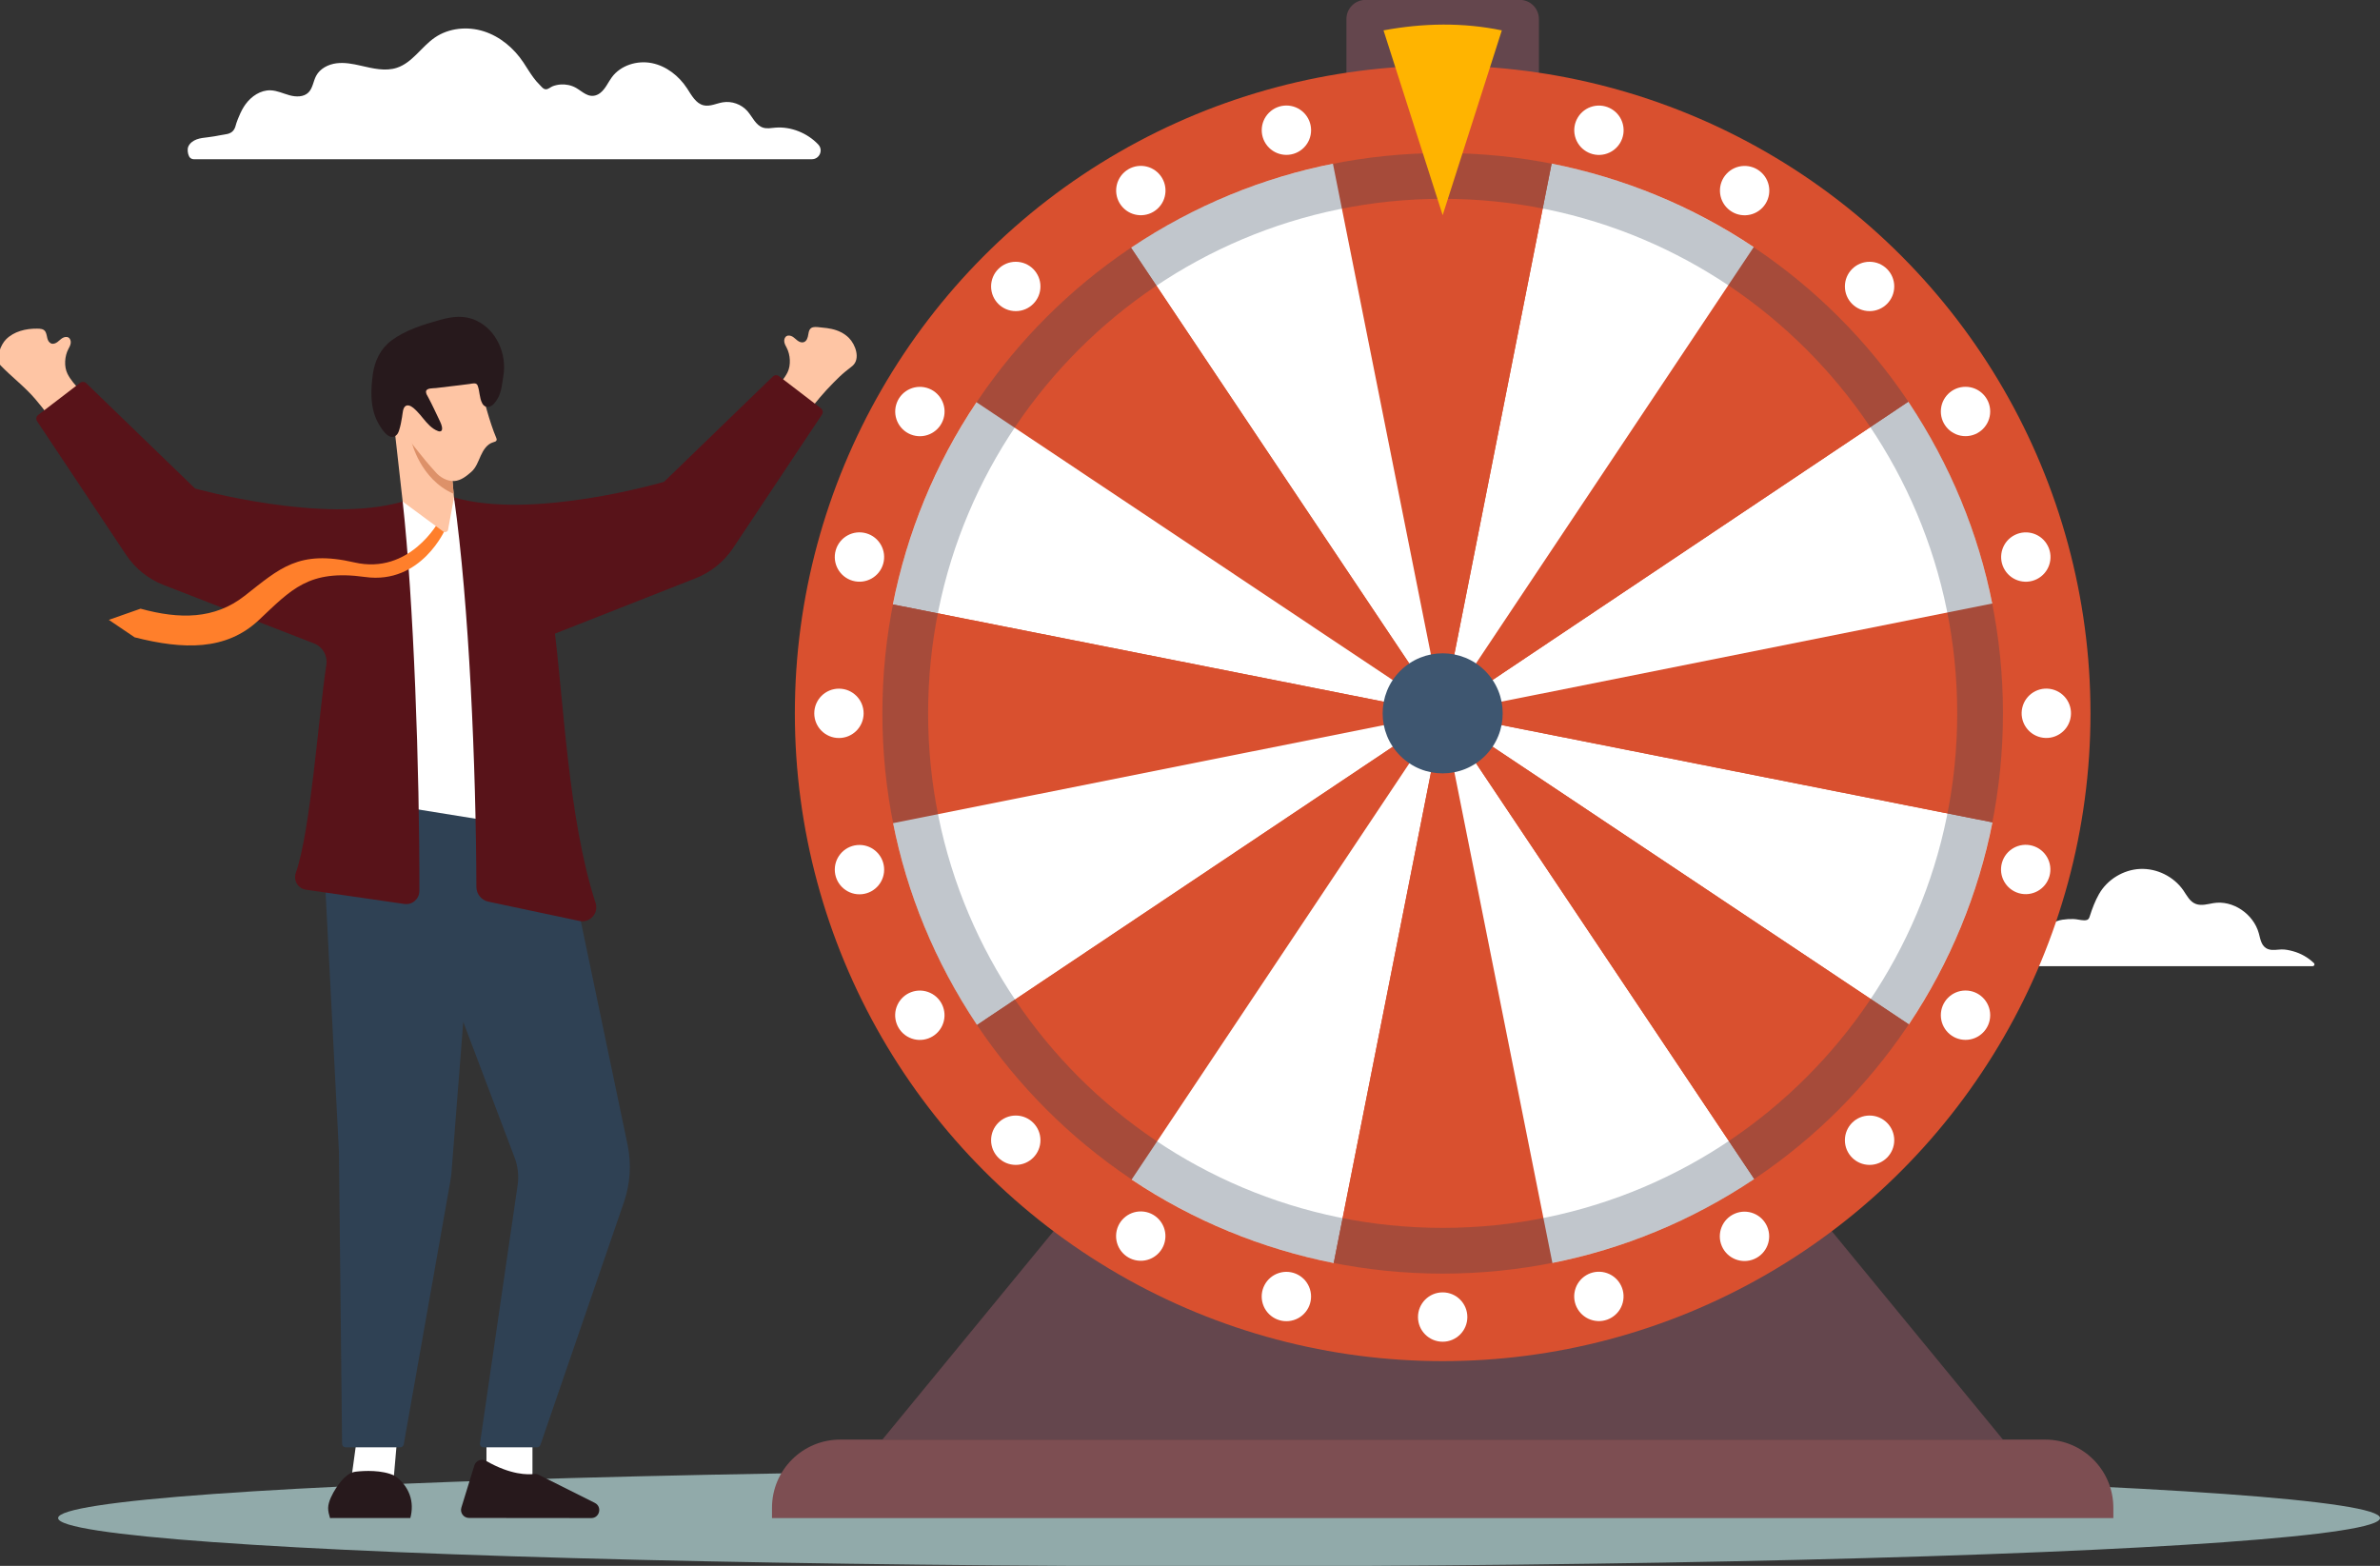
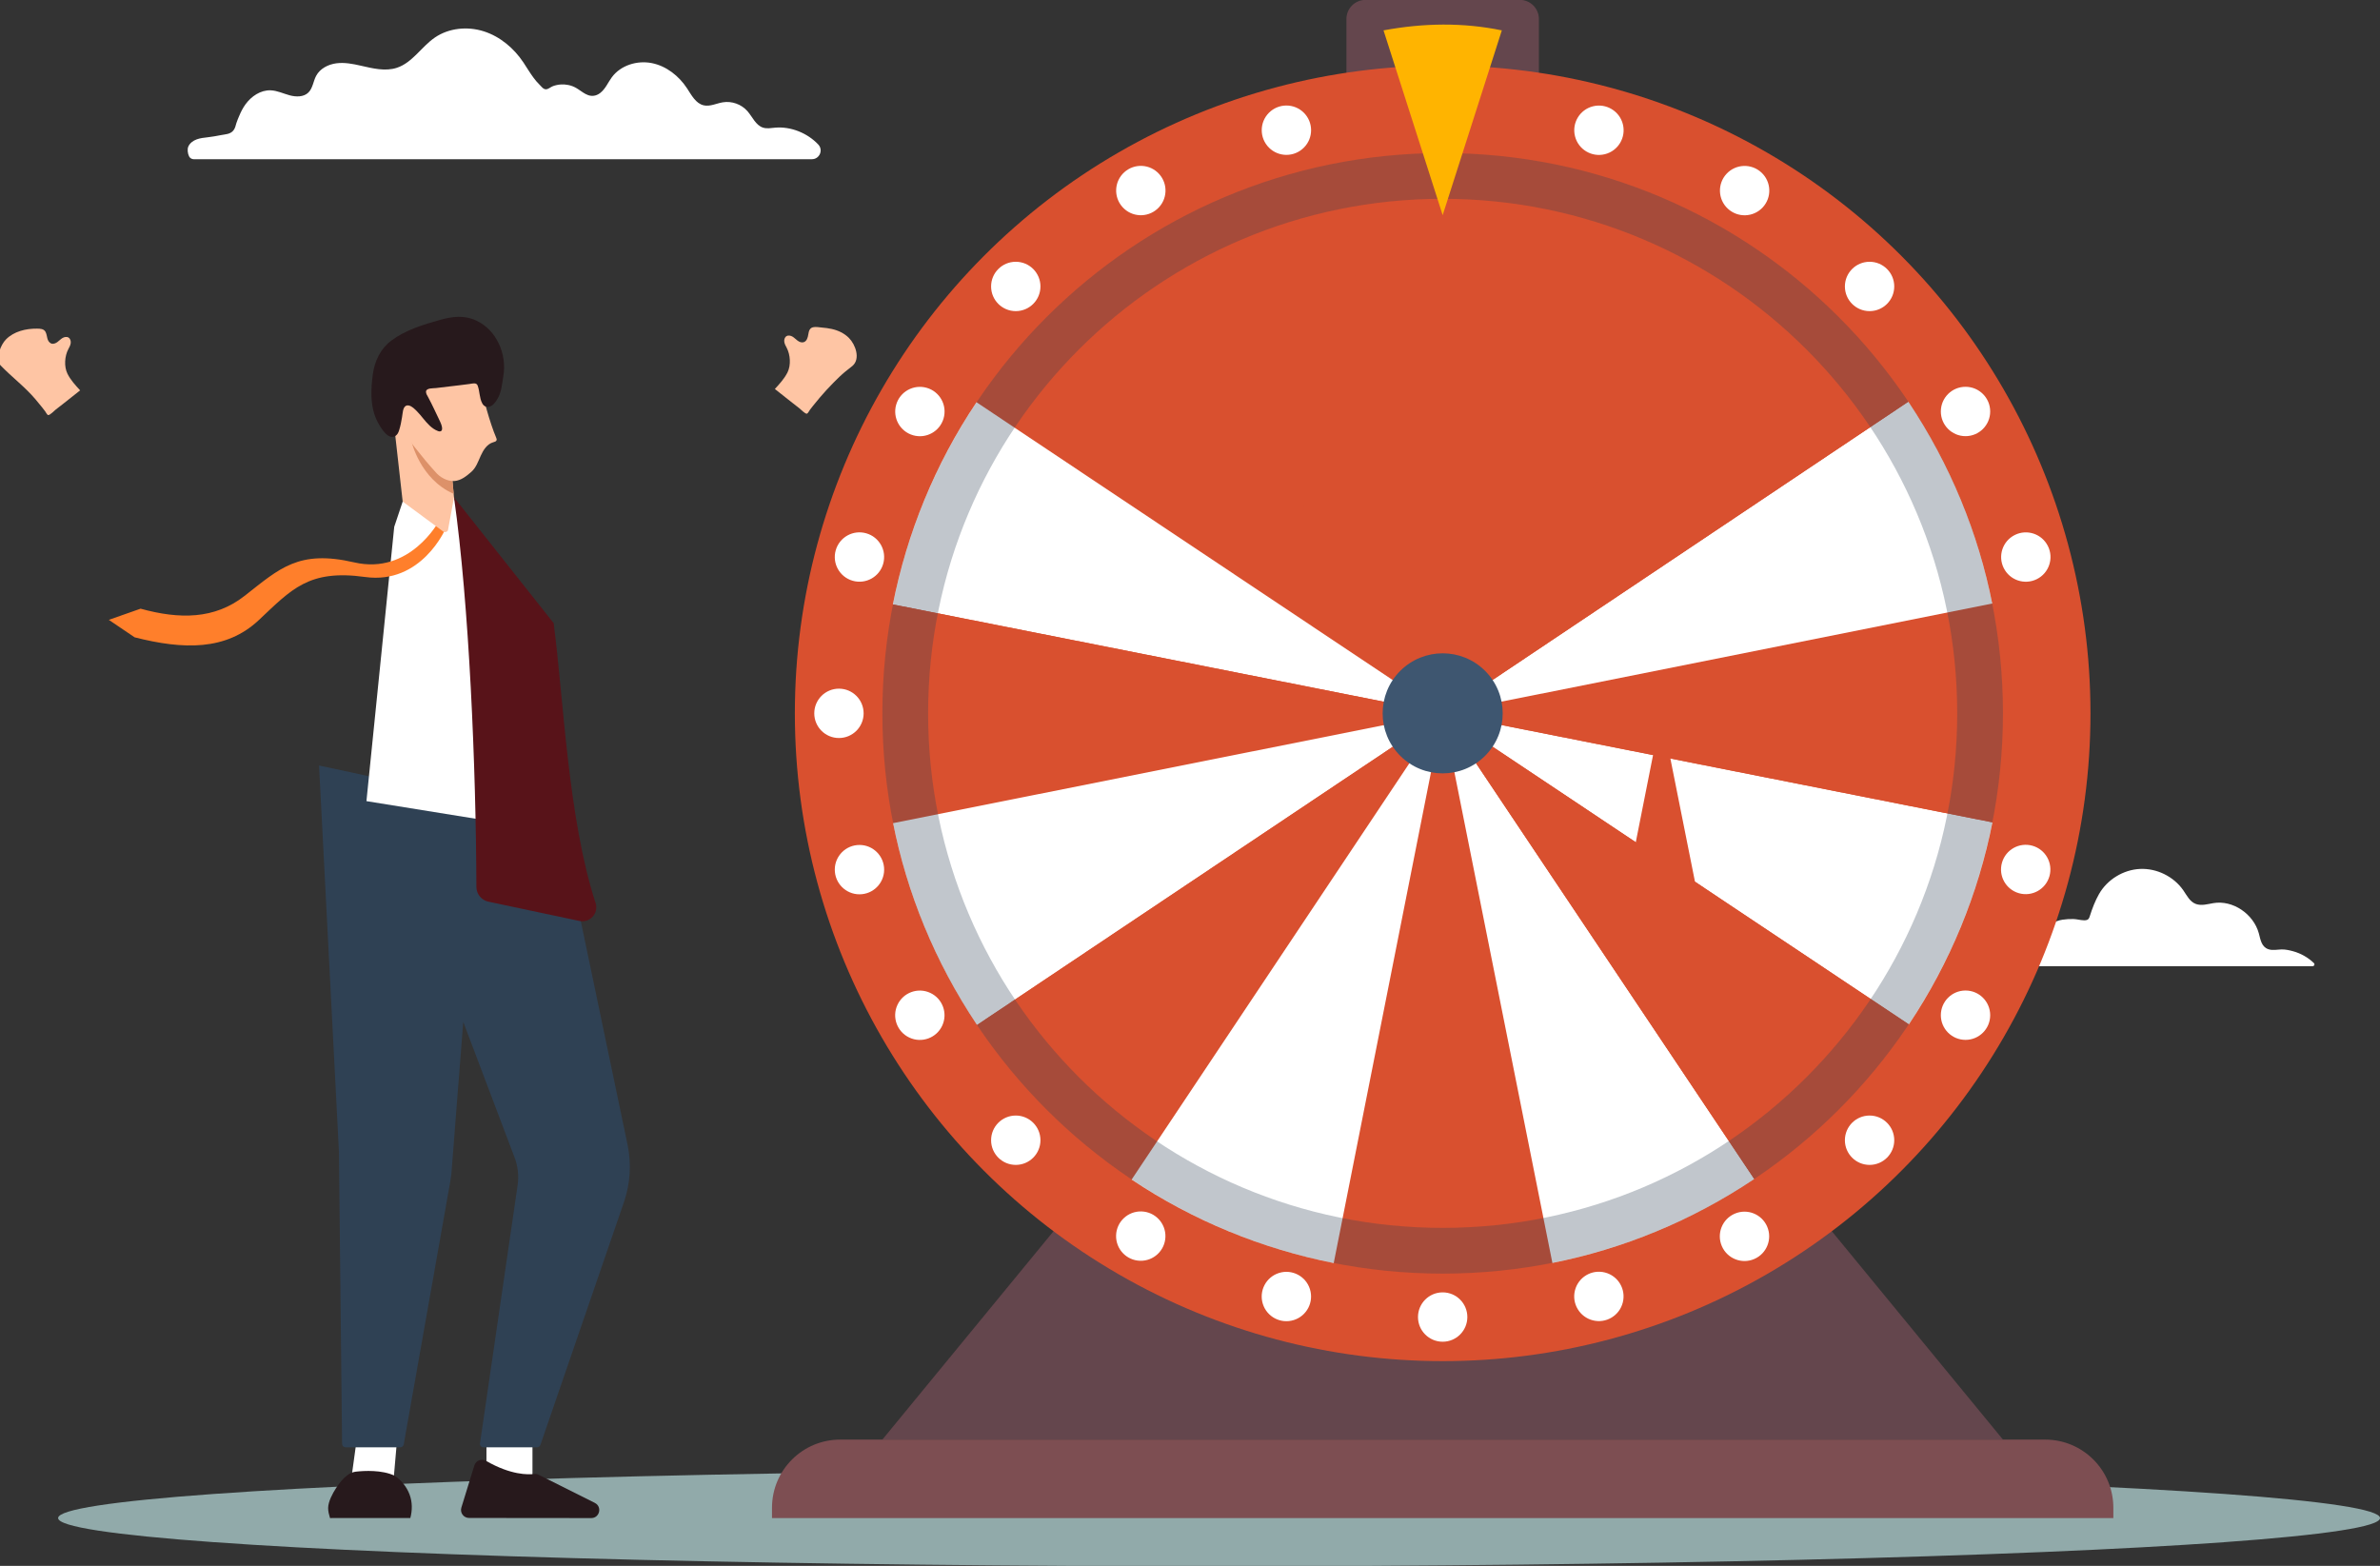
<svg xmlns="http://www.w3.org/2000/svg" id="Layer_19" version="1.1" viewBox="0 0 2333 1535">
  <rect x="0" y="0" width="2333" height="1535" fill="#333333" stroke="none" />
  <defs>
    <style>
      .st0 {
        fill: #64464d;
      }

      .st1 {
        fill: #d9502f;
      }

      .st2 {
        fill: #ff7f2b;
      }

      .st3 {
        fill: #27191c;
      }

      .st4 {
        fill: #fff;
      }

      .st5 {
        fill: #91aaaa;
      }

      .st6 {
        fill: #ffb400;
      }

      .st7 {
        fill: #7d4e52;
      }

      .st8 {
        fill: #3e5670;
      }

      .st9 {
        opacity: .3;
      }

      .st10 {
        fill: #fec5a4;
      }

      .st11 {
        fill: #fec5a4;
      }

      .st12 {
        fill: #581319;
      }

      .st13 {
        fill: #2f4154;
      }

      .st14 {
        fill: #2f4154;
      }

      .st15 {
        fill: #dd9169;
      }
    </style>
  </defs>
  <ellipse class="st5" cx="1195" cy="1488.12" rx="1138.03" ry="47.26" />
  <g>
    <g>
      <path class="st4" d="M1948.62,947.11h318.36c1.58,0,2.36-1.93,1.23-3.02-5.72-5.51-12.83-9.55-20.5-11.64-3.58-.97-7.33-1.8-11.05-1.74-4.4.07-8.89,1.26-13.18-.25-6.81-2.39-7.6-9.54-9.26-15.57-5.2-18.9-25.44-32.92-44.75-29.55-5.42.94-11.4,2.74-16.82.84-6.14-2.15-9.07-8.58-12.55-13.57-9.41-13.44-25.94-21.57-42.33-20.81-16.39.76-32.1,10.39-40.22,24.64-3.76,6.6-6.67,14.23-8.95,21.45-.46,1.46-.97,3.05-2.45,3.75-.99.47-2.11.54-3.21.52-3.52-.08-6.94-1.13-10.46-1.25-3.51-.11-7.17.13-10.64.64-7.59,1.1-15.18,5.55-17.82,12.75-1.65,4.49-1.32,9.74-4.06,13.66-3.23,4.61-9.63,5.74-15.22,5.13-5.59-.61-11.04-2.54-16.66-2.48-10.02.1-18.32,5.04-21.14,14.2-.35,1.13.49,2.29,1.68,2.29Z" />
      <path class="st4" d="M802.15,141.7c-10.64-11.31-26.97-17.9-42.28-16.55-3.94.35-8.01,1.16-11.79,0-7.31-2.26-10.45-10.6-15.52-16.33-5.87-6.64-15.26-9.97-24-8.53-6.31,1.04-12.53,4.38-18.76,2.95-7.78-1.78-11.94-9.94-16.31-16.62-7.98-12.19-20.32-21.94-34.61-24.77-14.29-2.83-30.37,2.1-39.07,13.79-3.84,5.16-6.18,11.36-11.46,15.5-1,.79-2.11,1.46-3.29,1.93-8.3,3.34-14.02-3.32-20.53-6.99-4.5-2.54-9.76-3.6-14.89-3.25-2.61.18-5.21.73-7.67,1.64-2.15.8-4.35,2.95-6.64,3.06-2.78.13-4.56-2.68-6.33-4.38-2.17-2.1-4.12-4.42-5.92-6.84-3.63-4.87-6.7-10.12-10.07-15.17-9.29-13.91-22.8-25.32-38.74-30.41s-34.3-3.36-48.08,6.14c-13.14,9.05-21.99,24.6-37.15,29.58-11.37,3.74-23.69.61-35.36-2.05-7.86-1.8-15.95-3.38-23.95-2.34-8,1.04-16.01,5.14-19.81,12.25-2.89,5.4-3.3,12.25-7.72,16.49-4.65,4.46-12.07,4.32-18.29,2.63-6.22-1.69-12.21-4.65-18.65-4.88-9.81-.36-18.94,5.85-24.68,13.81-2.43,3.37-4.34,7.08-5.95,10.91-1,2.37-2.14,4.89-2.89,7.34-.82,2.67-1.19,5.12-3.04,7.37-3.07,3.73-7.93,3.63-12.29,4.51-4.13.84-8.29,1.53-12.47,2.04-3.74.45-7.54.79-11.08,2.08-3.54,1.29-6.86,3.7-8.31,7.17-1.03,2.47-.65,6.65.82,9.56.85,1.7,2.63,2.73,4.54,2.73,40.01,0,605.95,0,605.95,0,7.45,0,11.38-8.92,6.28-14.35Z" />
    </g>
    <g>
      <polygon class="st0" points="1963.41 1411.2 864.95 1411.2 1048.62 1187.59 1779.74 1187.59 1963.41 1411.2" />
      <path class="st7" d="M2004.77,1411.2H823.59c-36.91,0-66.84,29.93-66.84,66.84v10.08h1314.87v-10.08c0-36.91-29.93-66.84-66.84-66.84Z" />
      <path class="st0" d="M1489.77-.12h-151.18c-10.35,0-18.75,8.39-18.75,18.75v73.36h188.67V18.62c0-10.35-8.39-18.75-18.75-18.75Z" />
      <circle class="st1" cx="1414.18" cy="699.27" r="635.02" />
      <g>
        <path class="st4" d="M1953.1,806.12c-13.91,70.21-41.56,137.7-81.96,198.09l-456.97-304.89,538.93,106.8Z" />
        <path class="st1" d="M1953.1,806.12l-538.93-106.8,538.73-107.69c14.4,71.37,14.12,144.28.2,214.49Z" />
        <path class="st4" d="M1952.89,591.63l-538.73,107.69,456.45-305.55c41.38,61.98,68.61,129.16,82.28,197.87Z" />
        <path class="st1" d="M1870.61,393.77l-456.45,305.55,304.92-457.08c58.3,38.84,110.12,89.65,151.53,151.53Z" />
-         <path class="st4" d="M1719.08,242.24l-304.92,457.08,106.8-538.93c70.21,13.91,137.72,41.45,198.12,81.85Z" />
        <path class="st1" d="M1520.96,160.39l-106.8,538.93-107.55-538.82c71.23-14.32,144.14-14.03,214.35-.11Z" />
-         <path class="st4" d="M1414.17,699.32l-305.44-456.42.02-.11c61.88-41.41,129.16-68.61,197.87-82.28l107.55,538.82Z" />
        <path class="st1" d="M1414.17,699.32l-456.94-305c38.84-58.3,89.52-110.04,151.5-151.42l305.44,456.42Z" />
        <path class="st4" d="M1414.17,699.32l-538.93-106.8c13.91-70.21,41.45-137.72,81.99-198.2l456.94,305Z" />
        <path class="st1" d="M1414.17,699.32l-538.7,107.58c-14.32-71.24-14.14-144.17-.23-214.38l538.93,106.8Z" />
        <path class="st4" d="M1414.17,699.32l-456.42,305.44c-41.4-61.87-68.61-129.16-82.28-197.86l538.7-107.58Z" />
        <path class="st1" d="M1414.17,699.32l-304.88,456.97c-58.31-38.85-110.13-89.65-151.54-151.53l456.42-305.44Z" />
        <path class="st4" d="M1414.17,699.32l-106.78,538.82c-70.21-13.91-137.72-41.45-198.11-81.85l304.88-456.97Z" />
-         <path class="st1" d="M1521.75,1238.03c-71.24,14.32-144.15,14.03-214.36.11l106.78-538.82,107.58,538.71Z" />
+         <path class="st1" d="M1521.75,1238.03l106.78-538.82,107.58,538.71Z" />
        <path class="st4" d="M1719.61,1155.74c-61.88,41.41-129.16,68.61-197.87,82.29l-107.58-538.71,305.45,456.42Z" />
        <path class="st1" d="M1871.13,1004.21c-38.84,58.3-89.65,110.12-151.52,151.53l-305.45-456.42,456.97,304.89Z" />
      </g>
      <g class="st9">
        <path class="st13" d="M1414.18,150.03c-303.33,0-549.24,245.91-549.24,549.24s245.91,549.23,549.24,549.23,549.23-245.89,549.23-549.23-245.89-549.24-549.23-549.24ZM1414.18,1203.65c-278.56,0-504.39-225.82-504.39-504.37s225.82-504.39,504.39-504.39,504.37,225.82,504.37,504.39-225.81,504.37-504.37,504.37Z" />
      </g>
      <circle class="st8" cx="1414.18" cy="699.27" r="58.85" transform="translate(-80.25 1204.79) rotate(-45)" />
      <g>
        <circle class="st4" cx="1261.01" cy="127.63" r="24.19" transform="translate(279.09 929.05) rotate(-45)" />
        <circle class="st4" cx="1118.28" cy="186.75" r="24.19" transform="translate(162.51 796.62) rotate(-42.02)" />
        <circle class="st4" cx="995.71" cy="280.8" r="24.19" />
        <circle class="st4" cx="901.66" cy="403.36" r="24.19" transform="translate(265.59 1159.08) rotate(-74.01)" />
        <circle class="st4" cx="842.54" cy="546.1" r="24.19" transform="translate(87.04 1207.4) rotate(-74.15)" />
        <circle class="st4" cx="822.38" cy="699.27" r="24.19" />
        <circle class="st4" cx="842.54" cy="852.44" r="24.19" transform="translate(-77.33 84.08) rotate(-5.46)" />
        <circle class="st4" cx="901.66" cy="995.17" r="24.19" transform="translate(-381.38 1391.61) rotate(-64.99)" />
        <circle class="st4" cx="995.71" cy="1117.73" r="24.19" />
        <circle class="st4" cx="1118.28" cy="1211.78" r="24.19" transform="translate(-128.08 2291.39) rotate(-88.2)" />
        <circle class="st4" cx="1261.01" cy="1270.9" r="24.19" transform="translate(-322.96 436.4) rotate(-17.44)" />
        <circle class="st4" cx="1414.18" cy="1291.07" r="24.19" />
        <circle class="st4" cx="1567.35" cy="1270.9" r="24.19" transform="translate(-47.56 2480.8) rotate(-75.88)" />
        <circle class="st4" cx="1710.08" cy="1211.78" r="24.19" transform="translate(-340.57 778.64) rotate(-23.39)" />
        <circle class="st4" cx="1832.65" cy="1117.73" r="24.19" />
        <circle class="st4" cx="1926.7" cy="995.17" r="24.19" />
        <circle class="st4" cx="1985.82" cy="852.44" r="24.19" transform="translate(623.3 2529.83) rotate(-74.15)" />
-         <circle class="st4" cx="2005.98" cy="699.27" r="24.19" transform="translate(864.54 2490.93) rotate(-76.72)" />
        <circle class="st4" cx="1985.82" cy="546.1" r="24.19" transform="translate(-35.86 939.18) rotate(-26.38)" />
        <circle class="st4" cx="1926.7" cy="403.36" r="24.19" />
        <circle class="st4" cx="1832.65" cy="280.8" r="24.19" />
        <circle class="st4" cx="1710.08" cy="186.75" r="24.19" transform="translate(411.25 1314.7) rotate(-47.2)" />
        <circle class="st4" cx="1567.35" cy="127.63" r="24.19" transform="translate(16.23 386.27) rotate(-14.12)" />
      </g>
      <path class="st6" d="M1414.18,210.94l57.99-181.17c-37.89-7.82-76.6-7.31-115.97,0l57.99,181.17Z" />
    </g>
    <g>
      <g>
        <g>
          <rect class="st4" x="476.85" y="1414.39" width="45.1" height="36.88" />
          <path class="st3" d="M583.08,1473.24l-55.06-27.56c-1.38-.69-2.92-.97-4.45-.77-5.76.73-22.74,1.19-47.08-12.85-4.39-2.53-10-.39-11.49,4.45l-12.74,41.33c-1.56,5.05,2.22,10.16,7.5,10.17l119.79.12c8.29,0,10.94-11.17,3.52-14.88Z" />
        </g>
        <g>
          <path class="st4" d="M388.86,1415.48l-2.91,33.38-40.95-3.72,5.48-39.99c7.59,1.66,15.15,3.17,22.75,4.83,5.4,1.19,10.92,2.42,15.63,5.5Z" />
          <path class="st3" d="M402.25,1488.07h-71.96c-2.21,0-4.58.05-6.78.05-.96-3.26-1.92-6.59-1.85-9.99.13-6.22,4.25-13.97,7.64-19.18,3.56-5.47,6.91-9.72,11.73-13.25,2.35-1.72,5.12-2.78,8.02-3.1,7.82-.86,25.38-1.91,37.86,4.05,6.6,4.41,11.76,10.91,14.56,18.33,2.79,7.42,2.79,15.41.77,23.08Z" />
        </g>
        <path class="st14" d="M526.53,1418.76h-52.68c-2.06,0-3.63-1.82-3.34-3.86l36.91-253.19c1.32-9.09.3-18.36-2.97-26.94l-50.34-133.06-11.18,142.96c-.2,4.55-.72,9.09-1.55,13.57l-45.63,257.73c-.29,1.61-1.68,2.78-3.32,2.78h-53.73c-1.85,0-3.35-1.49-3.37-3.33l-3.1-286.62-19.48-378.36c87.29,18.06,167.26,39.8,233.23,40.91l69.17,330.71c3.92,18.76,2.7,38.23-3.53,56.35l-81.91,238.07c-.47,1.36-1.75,2.27-3.19,2.27Z" />
      </g>
      <g>
        <path class="st11" d="M768.79,335.05c.29,2.07,1.35,3.95,2.33,5.8,3.64,6.87,4.36,17.08.86,24.15-3.05,6.13-7.77,11.26-12.42,16.31.12.05,14.5,11.5,15.83,12.53,2.71,2.1,5.41,4.19,8.1,6.31,1.41,1.11,5.64,5.56,7.4,5.39.08,0,.15-.03.2-.06.92-.32,2.23-2.96,2.84-3.76,1.05-1.38,2.11-2.74,3.19-4.11,2.07-2.62,4.19-5.19,6.35-7.72,4.32-5.07,8.83-9.99,13.52-14.75,3.73-3.79,7.54-7.5,11.64-10.9,2.28-1.89,4.71-3.61,6.96-5.53,8.12-6.92,3.02-20.95-3.39-27.41-4.62-4.66-10.6-7.44-16.95-8.85-3.15-.7-6.37-1.1-9.58-1.37-2.76-.23-5.62-.86-8.39-.35-3.69.68-4.43,3.86-4.95,7.11-.45,2.85-1.35,6.53-4.45,7.57-.08.03-.15.06-.23.07-2.01.56-4.16-.34-5.83-1.57-1.69-1.22-3.12-2.8-4.9-3.89-1.8-1.07-4.15-1.57-5.94-.51-1.8,1.07-2.47,3.44-2.19,5.52Z" />
-         <path class="st12" d="M445.04,487.58c77.33,22.65,205.86-15.24,205.86-15.24l106.72-103.29c1.62-1.57,4.15-1.72,5.93-.35l41.17,31.55c1.91,1.45,2.35,4.13,1.03,6.13l-87.21,130.92c-8.95,13.44-21.82,23.78-36.86,29.62l-248.62,97.88c2.09-62.95,5.91-122.38,11.99-177.21Z" />
        <polygon class="st4" points="445.04 487.58 483.89 621.54 490.23 806.46 359.2 785.33 386.44 516.46 394.73 491.69 445.04 487.58" />
        <path class="st11" d="M69.32,336.41c-.29,2.07-1.35,3.95-2.33,5.8-3.64,6.87-4.36,17.08-.86,24.15,3.05,6.13,7.77,11.26,12.42,16.31-.12.05-14.5,11.5-15.83,12.53-2.71,2.1-5.41,4.19-8.1,6.31-1.41,1.11-5.64,5.56-7.4,5.39-.08,0-.15-.03-.2-.06-.92-.32-2.23-2.96-2.84-3.76-1.05-1.38-2.11-2.74-3.19-4.11-2.07-2.62-4.19-5.19-6.35-7.72-10.42-12.23-23.2-21.72-34.23-33.23-.12-.17-.24-.34-.35-.52-4.43-7.21.76-19.72,5.85-24.84,7.67-7.74,19.33-10.65,30.39-10.51,3.07.04,6.67.06,8.33,3.2,2.08,3.93.84,9.04,5.6,11.42.08.03.15.06.23.07,2.01.56,4.16-.34,5.83-1.57,1.69-1.22,3.12-2.8,4.9-3.89,1.79-1.07,4.15-1.57,5.94-.51,1.8,1.07,2.47,3.44,2.19,5.52Z" />
        <path class="st12" d="M445.05,487.58c14.85,105.06,21.58,264.46,21.93,381.83.02,6.98,4.9,13.02,11.74,14.47l89.3,18.92c10.31,2.19,19.08-7.62,15.8-17.65-27.09-83.03-31.39-200.89-41.1-274.29l-97.67-123.28Z" />
-         <path class="st12" d="M394.73,491.69c10.65,96.13,16.7,263.16,16.34,381.75-.02,7.82-6.96,13.81-14.69,12.69l-96.47-13.97c-7.73-1.12-12.51-9-9.95-16.38,14.66-42.2,21.94-150.98,29.95-204.26,1.34-8.88-3.66-17.5-12.03-20.76l-147.46-57.3c-15.04-5.84-27.91-16.19-36.85-29.61l-87.21-130.92c-1.33-1.99-.88-4.68,1.02-6.13l41.17-31.54c1.79-1.37,4.31-1.22,5.93.34l106.73,103.29s126.2,35.45,203.53,12.8Z" />
        <g>
          <path class="st2" d="M430.12,511.05s-28.35,52.86-82.87,40.25c-54.52-12.61-73.02,5.8-107.55,32.86-29.31,22.97-63.66,23.05-101.9,12.52l-31.13,10.94,25.31,17.13c47.92,12.18,89.68,13.18,121.67-16.85,31.99-30.02,48.77-50.01,104.2-42.3s78.96-47.46,78.96-47.46l-6.69-7.08Z" />
          <g>
            <path class="st10" d="M385.98,413.76l8.74,77.92,39.18,28.94c1.54,1.57,4.16,1.2,5.2-.74l5.94-32.3-.33-3.5-.37-4.01-3.03-32.61-.3-3.26-55.03-30.44Z" />
            <path class="st15" d="M403.32,432.55s8.35,37.2,41.39,51.53l-.37-4.01-3.03-32.61-37.99-14.91Z" />
            <path class="st10" d="M470.36,374.77c3.25,15.31,9.85,39.81,15.99,54.21.35.82.71,1.74.41,2.59-.44,1.26-2.01,1.61-3.3,1.98-5.96,1.72-9.68,7.56-12.22,13.21-2.54,5.65-4.64,11.83-9.32,15.9-4.68,4.07-10.07,8.41-16.51,8.88-6.89.5-14.47-3.8-18.7-9.05-12.14-13.17-27.18-32.76-43.13-54.39l5.05-37.76,81.74,4.43Z" />
          </g>
          <path class="st3" d="M365.49,366.78c1.78-13.04,7.62-25.19,18.38-33.11,14.04-10.33,30.9-15.39,47.48-20.08,11.98-3.38,23.62-4.82,35.34.56,20.19,9.27,30.37,33.2,26.72,54.44-1.28,7.46-1.68,15.57-5.67,22.23-1.85,3.09-4.3,6.77-7.96,7.85-3.08.91-5.68-.64-7.09-3.34-2.86-5.44-2.34-11.66-4.47-17.35-1.23-3.3-5.19-1.94-7.87-1.59-8.01,1-11.94,1.57-19.95,2.45-4.38.5-8.73,1.03-13.11,1.57-2.56.31-9.51-.25-9.7,3.49-.09,2,1.22,3.8,2.12,5.47,4.16,7.72,7.76,15.81,11.6,23.71.97,2,4.27,9.58-.22,9.83-.63.04-1.26-.16-1.85-.4-5.96-2.21-10.44-7.45-14.37-12.24-1.96-2.41-3.92-4.86-6.14-7.08-1.98-2-4.88-4.97-7.74-5.62-5.15-1.15-5.92,4.36-6.43,8.08-.16,1.15-.32,2.3-.5,3.44-.67,4.32-1.51,8.48-2.84,12.73-.59,1.93-1.46,3.85-3.05,5.1-7.28,5.77-15.04-7.82-17.74-12.79-4.31-7.94-6.02-16.94-6.32-25.9-.23-7.11.41-14.39,1.37-21.46Z" />
        </g>
      </g>
    </g>
  </g>
</svg>